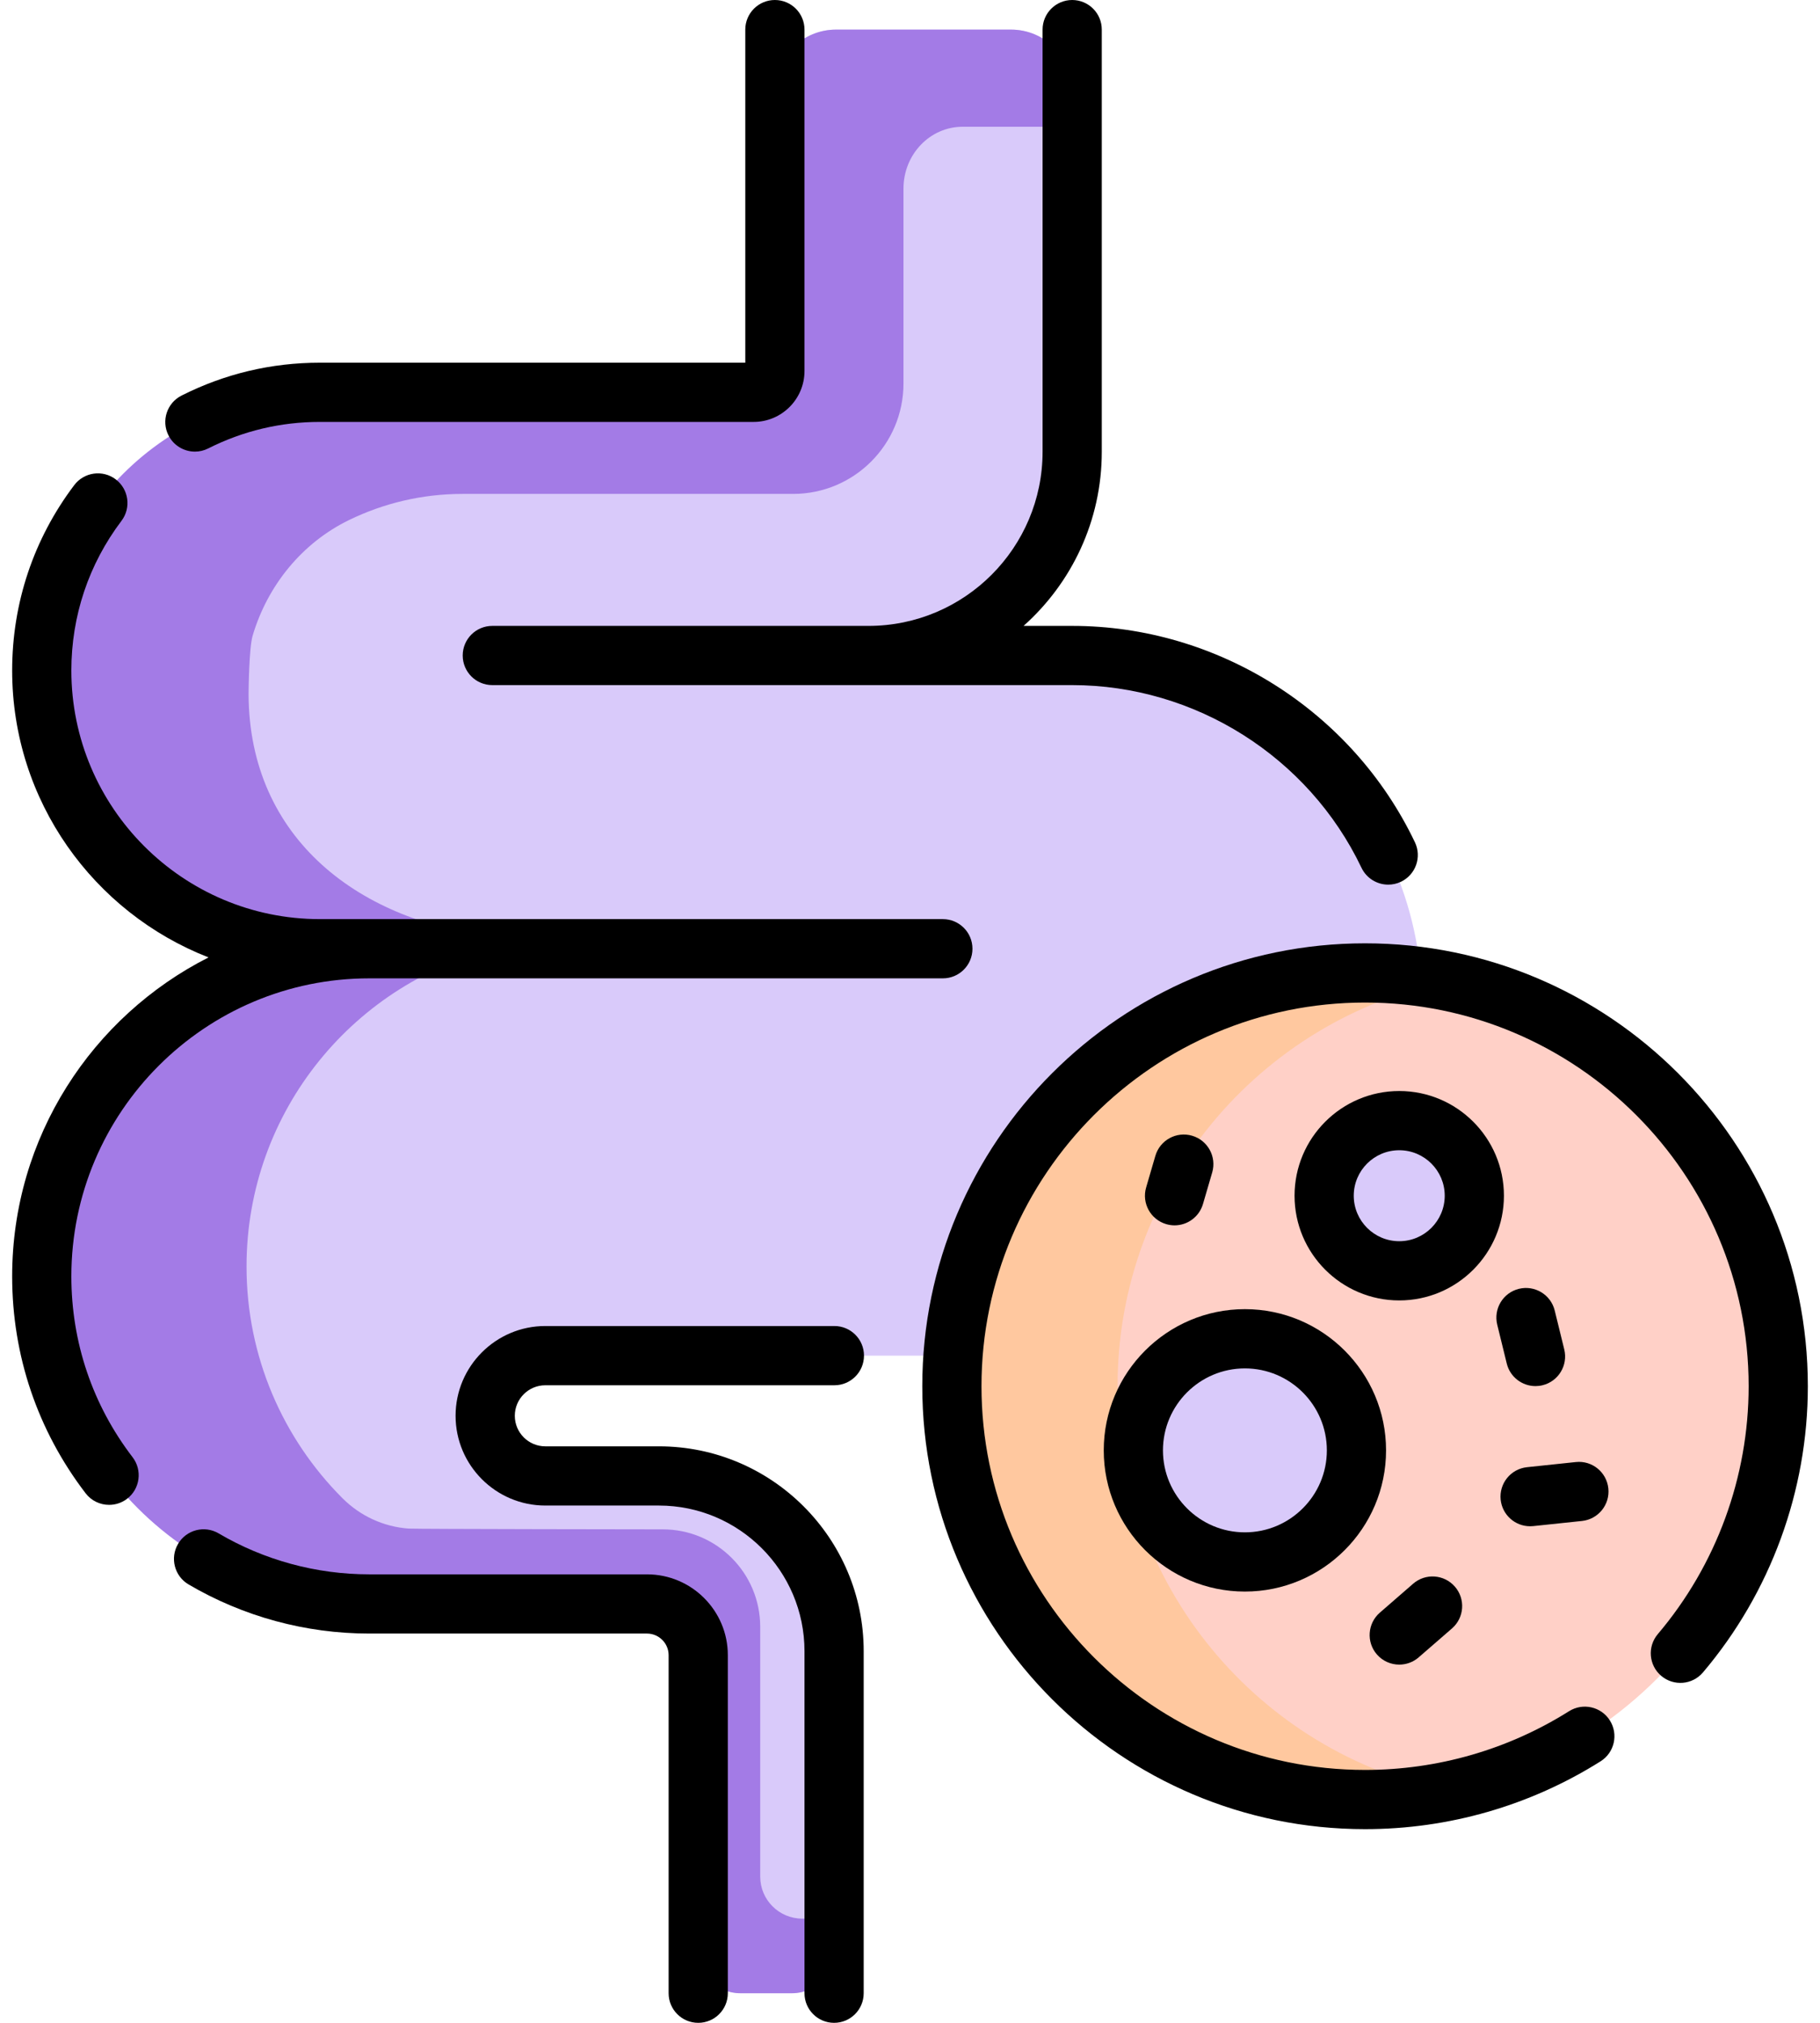
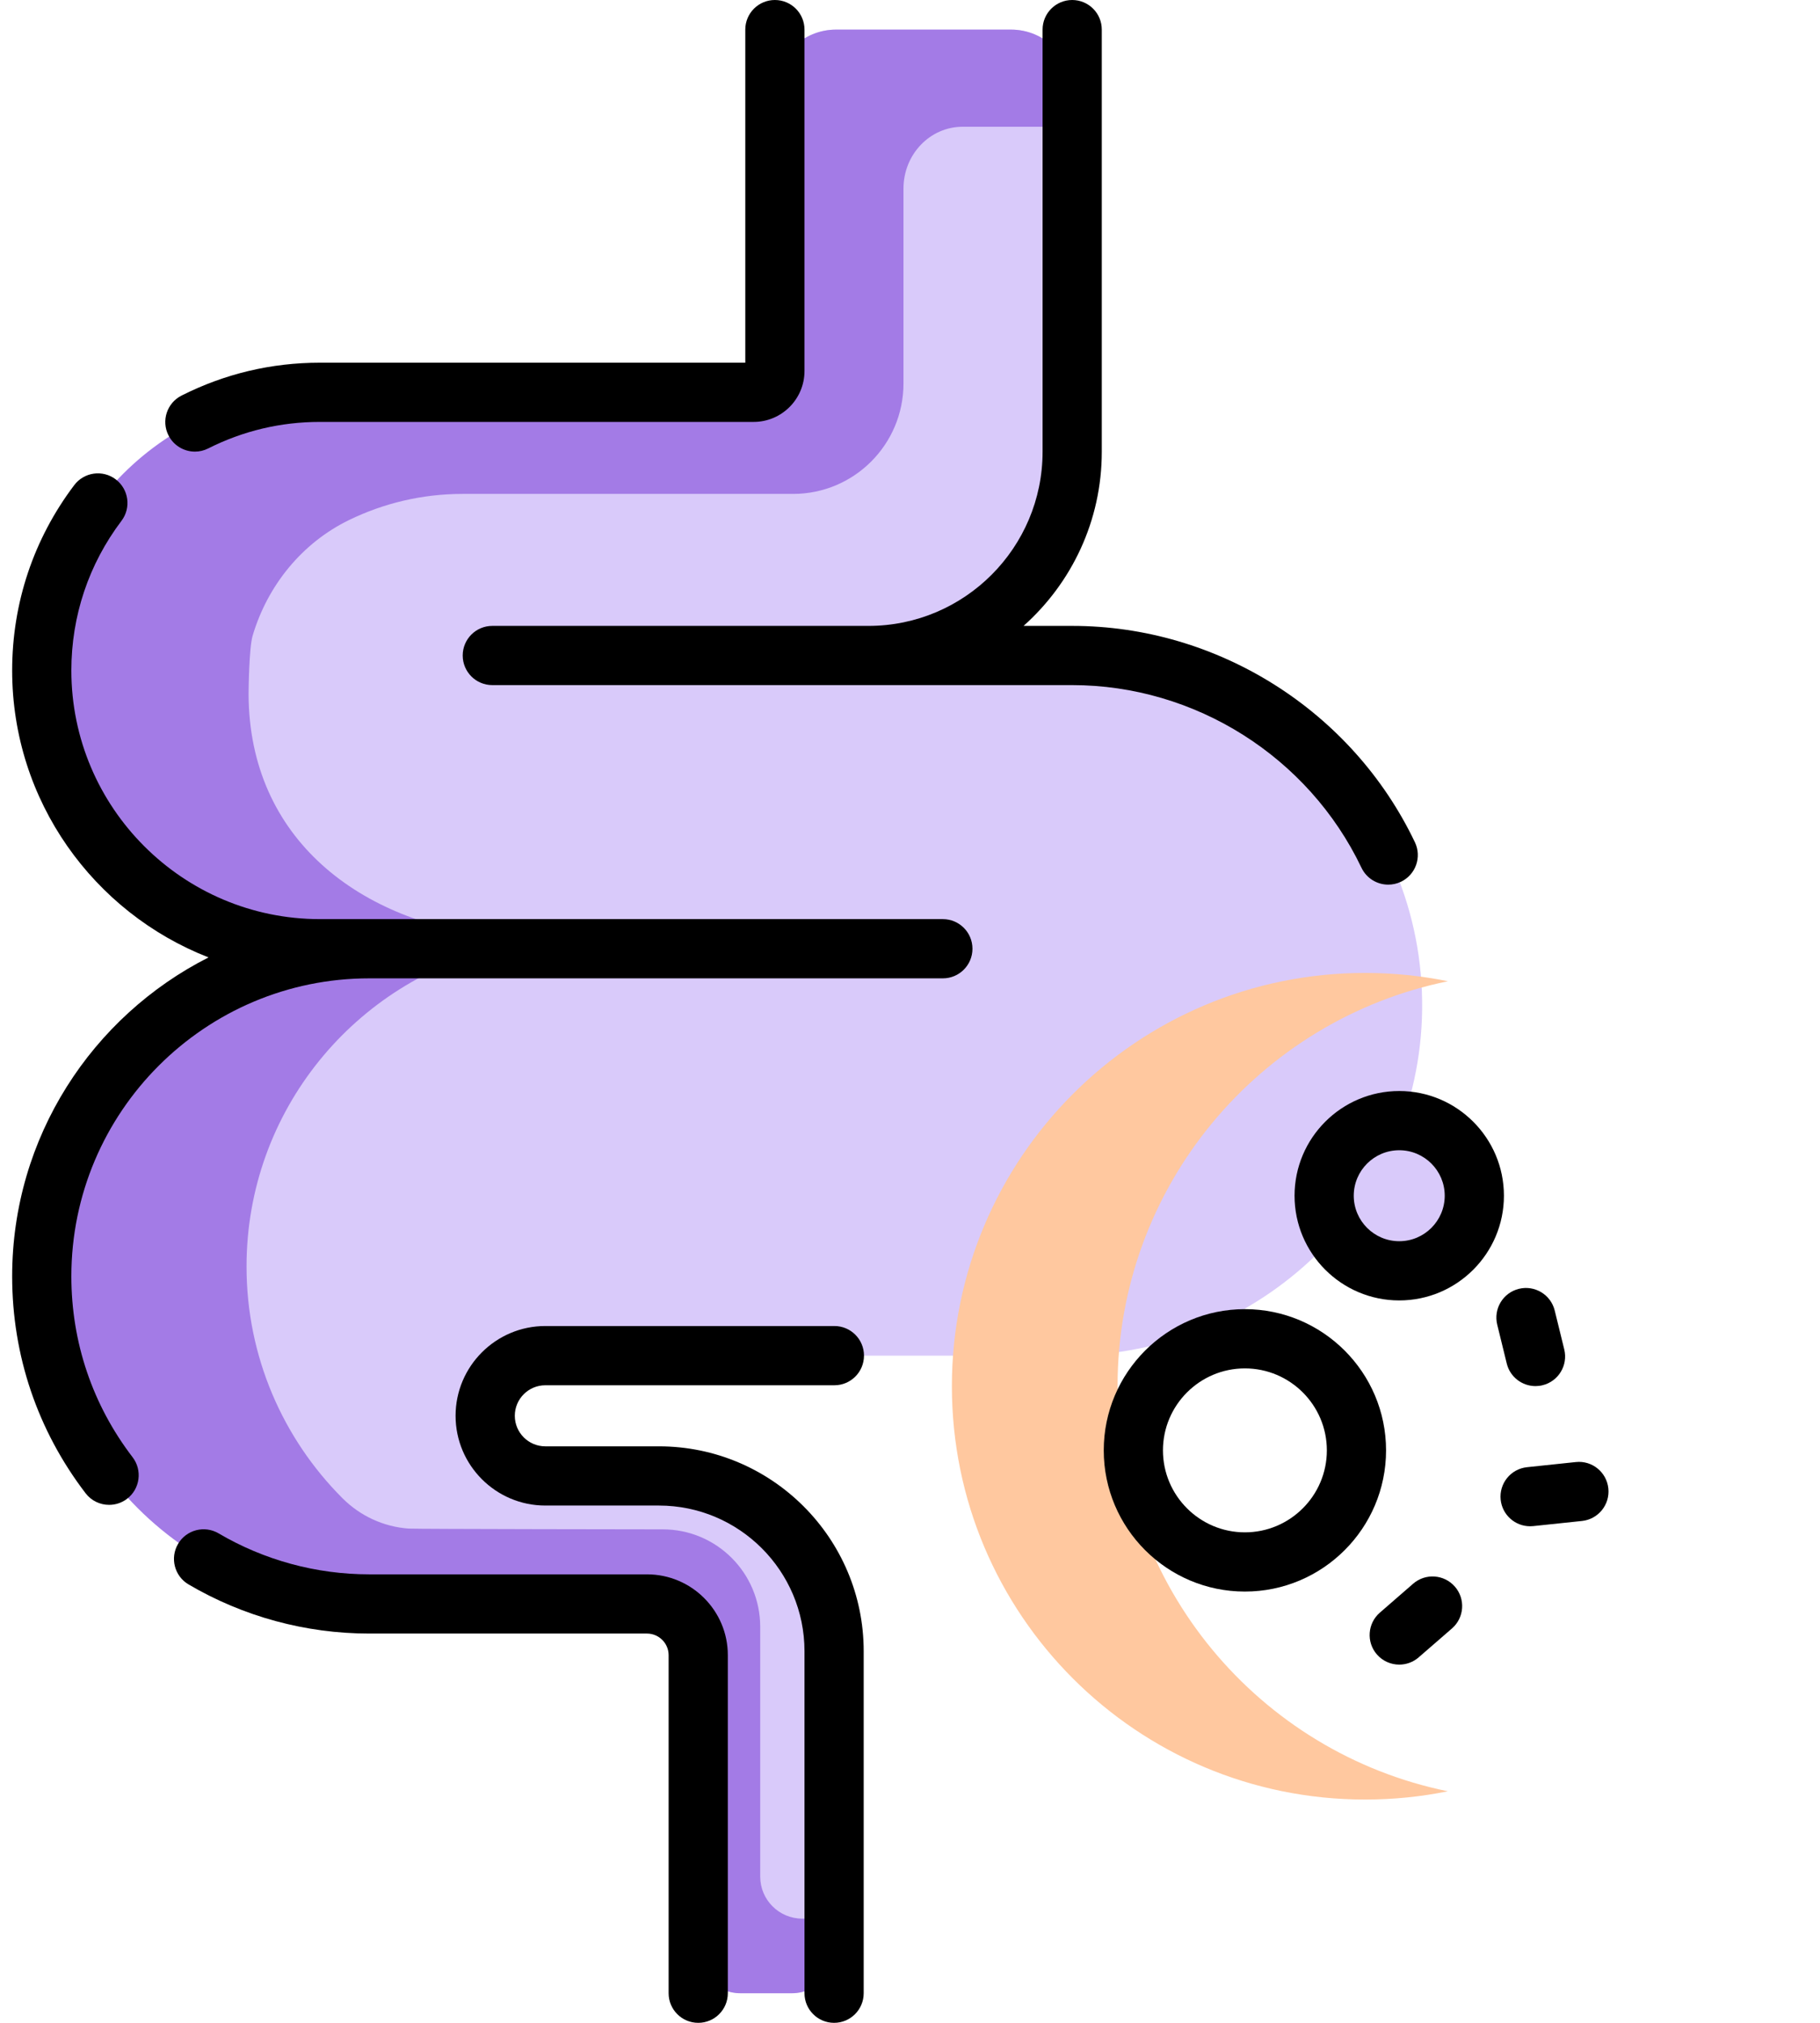
<svg xmlns="http://www.w3.org/2000/svg" width="72" height="80" viewBox="0 0 72 80" fill="none">
  <path d="M34.358 25.925H42.417C46.239 25.925 49.7 27.476 52.206 29.98C54.746 32.521 56.305 36.045 56.26 39.931C56.174 47.543 49.852 53.615 42.239 53.615H21.574C20.916 53.615 20.322 53.882 19.891 54.311C19.461 54.742 19.194 55.337 19.194 55.992C19.194 57.306 20.259 58.37 21.574 58.37H26.066C29.894 58.37 32.997 61.474 32.997 65.302V77.177C32.997 78.089 32.257 78.829 31.344 78.829H29.275C28.362 78.829 27.622 78.089 27.622 77.177V65.461C27.622 64.341 26.715 63.434 25.596 63.434H14.608C11.03 63.434 7.791 61.984 5.446 59.64C3.102 57.295 1.652 54.056 1.652 50.478C1.652 43.322 7.452 37.521 14.608 37.521H12.819C6.73 37.521 1.673 32.646 1.652 26.557C1.641 23.503 2.875 20.737 4.875 18.738C6.865 16.747 9.617 15.515 12.655 15.515H30.655V3.585C30.655 2.252 31.735 1.171 33.069 1.171H40.003C41.336 1.171 42.416 2.252 42.416 3.585V17.867C42.417 22.317 38.808 25.925 34.358 25.925Z" fill="#D9CAFA" />
-   <path d="M54.003 71.169C63.03 71.169 70.348 63.851 70.348 54.824C70.348 45.797 63.03 38.478 54.003 38.478C44.976 38.478 37.658 45.797 37.658 54.824C37.658 63.851 44.976 71.169 54.003 71.169Z" fill="#FFD0C7" />
  <path d="M44.211 54.824C44.211 46.919 49.824 40.324 57.281 38.807C56.222 38.591 55.125 38.478 54.002 38.478C44.975 38.478 37.657 45.797 37.657 54.824C37.657 63.851 44.975 71.169 54.002 71.169C55.125 71.169 56.219 71.057 57.278 70.842C49.821 69.324 44.211 62.729 44.211 54.824Z" fill="#FFC89F" />
  <path d="M55.355 50.259C56.995 50.259 58.325 48.929 58.325 47.289C58.325 45.649 56.995 44.319 55.355 44.319C53.714 44.319 52.384 45.649 52.384 47.289C52.384 48.929 53.714 50.259 55.355 50.259Z" fill="#D9CAFA" />
-   <path d="M49.249 61.773C51.686 61.773 53.662 59.797 53.662 57.36C53.662 54.922 51.686 52.947 49.249 52.947C46.812 52.947 44.836 54.922 44.836 57.36C44.836 59.797 46.812 61.773 49.249 61.773Z" fill="#D9CAFA" />
  <path d="M39.992 1.171H33.079C31.74 1.171 30.654 2.256 30.654 3.595V15.505C30.654 15.511 30.65 15.515 30.644 15.515H12.655C9.616 15.515 6.865 16.747 4.875 18.738C2.954 20.659 1.74 23.287 1.656 26.198C1.478 32.426 6.604 37.521 12.835 37.521H14.608C11.284 37.521 8.267 38.759 5.974 40.817C3.323 43.189 1.652 46.64 1.652 50.478C1.652 54.056 3.102 57.295 5.446 59.64C7.791 61.984 11.03 63.434 14.608 63.434H25.585C26.71 63.434 27.622 64.346 27.622 65.471V77.166C27.622 78.085 28.367 78.829 29.285 78.829H31.334C32.252 78.829 32.997 78.085 32.997 77.166V75.89C32.997 75.884 32.992 75.879 32.986 75.879H31.737C30.819 75.879 30.074 75.135 30.074 74.216V64.338C30.074 62.209 28.349 60.484 26.221 60.484C26.221 60.484 16.461 60.473 16.166 60.453C15.181 60.383 14.255 59.957 13.555 59.259L13.547 59.251C11.204 56.906 9.753 53.668 9.753 50.089C9.753 43.925 14.058 38.769 19.825 37.458C19.914 37.437 19.977 37.359 19.977 37.268C19.977 37.167 19.901 37.084 19.8 37.074C14.224 36.52 9.853 33.164 9.834 27.454C9.833 27.299 9.854 25.618 9.992 25.149C10.58 23.158 11.948 21.469 13.816 20.563C15.179 19.902 16.698 19.533 18.3 19.533H31.376C33.787 19.533 35.742 17.578 35.742 15.167V7.457C35.742 6.107 36.79 5.013 38.081 5.013H42.406C42.411 5.013 42.416 5.009 42.416 5.003V3.595C42.416 2.256 41.331 1.171 39.992 1.171Z" fill="#A37BE6" />
  <path d="M7.711 17.861C7.888 17.861 8.068 17.82 8.237 17.735C9.618 17.039 11.104 16.686 12.655 16.686H29.814C30.923 16.686 31.826 15.783 31.826 14.673V1.171C31.826 0.524 31.302 0 30.655 0C30.008 0 29.484 0.524 29.484 1.171V14.344H12.655C10.735 14.344 8.894 14.781 7.183 15.644C6.605 15.935 6.373 16.639 6.664 17.216C6.87 17.625 7.283 17.861 7.711 17.861Z" fill="black" />
  <path d="M21.573 54.785H33.009C33.656 54.785 34.18 54.26 34.18 53.613C34.18 52.967 33.656 52.442 33.009 52.442H21.573C19.616 52.442 18.023 54.035 18.023 55.992C18.023 57.949 19.616 59.542 21.573 59.542H26.066C29.242 59.542 31.826 62.126 31.826 65.302V78.829C31.826 79.475 32.35 80 32.997 80C33.644 80 34.168 79.475 34.168 78.829V65.302C34.168 60.834 30.534 57.2 26.066 57.2H21.573C20.907 57.2 20.366 56.658 20.366 55.992C20.366 55.326 20.907 54.785 21.573 54.785Z" fill="black" />
  <path d="M18.305 25.924C18.305 26.571 18.829 27.095 19.476 27.095H42.416C47.276 27.095 51.768 29.931 53.861 34.319C54.062 34.74 54.482 34.986 54.919 34.986C55.088 34.986 55.26 34.95 55.423 34.872C56.006 34.594 56.254 33.895 55.975 33.311C53.495 28.112 48.173 24.753 42.416 24.753H40.493C42.39 23.062 43.587 20.602 43.587 17.866V1.171C43.587 0.524 43.063 0 42.416 0C41.77 0 41.245 0.524 41.245 1.171V17.866C41.245 21.664 38.156 24.753 34.358 24.753H19.476C18.829 24.753 18.305 25.277 18.305 25.924Z" fill="black" />
  <path d="M25.596 62.263H14.608C12.511 62.263 10.45 61.703 8.647 60.642C8.09 60.315 7.371 60.501 7.044 61.059C6.716 61.616 6.902 62.334 7.46 62.662C9.622 63.933 12.094 64.605 14.608 64.605H25.596C26.067 64.605 26.451 64.989 26.451 65.46V78.829C26.451 79.476 26.976 80 27.622 80C28.269 80 28.793 79.476 28.793 78.829V65.46C28.794 63.697 27.359 62.263 25.596 62.263Z" fill="black" />
  <path d="M14.608 38.692H37.3C37.947 38.692 38.471 38.168 38.471 37.521C38.471 36.874 37.947 36.35 37.3 36.35H12.655C7.234 36.35 2.823 31.939 2.823 26.518C2.823 24.362 3.509 22.314 4.806 20.598C5.196 20.082 5.093 19.347 4.577 18.957C4.061 18.567 3.327 18.67 2.937 19.186C1.33 21.313 0.481 23.848 0.481 26.518C0.481 31.678 3.709 36.095 8.25 37.864C3.646 40.195 0.481 44.973 0.481 50.477C0.481 53.607 1.486 56.573 3.386 59.056C3.617 59.357 3.965 59.515 4.317 59.515C4.565 59.515 4.816 59.437 5.028 59.274C5.541 58.881 5.639 58.146 5.246 57.632C3.661 55.562 2.823 53.087 2.823 50.477C2.823 43.979 8.11 38.692 14.608 38.692Z" fill="black" />
-   <path d="M54.002 37.307C44.344 37.307 36.486 45.165 36.486 54.824C36.486 64.482 44.344 72.34 54.002 72.34C57.31 72.34 60.532 71.412 63.32 69.657C63.868 69.313 64.032 68.59 63.688 68.042C63.343 67.495 62.62 67.331 62.073 67.675C59.658 69.194 56.868 69.998 54.002 69.998C45.636 69.998 38.828 63.191 38.828 54.823C38.828 46.456 45.636 39.649 54.002 39.649C62.37 39.649 69.177 46.456 69.177 54.823C69.177 58.411 67.901 61.893 65.583 64.627C65.165 65.121 65.226 65.86 65.719 66.278C66.213 66.696 66.952 66.635 67.37 66.142C70.045 62.985 71.519 58.965 71.519 54.823C71.519 45.165 63.661 37.307 54.002 37.307Z" fill="black" />
  <path d="M59.496 47.289C59.496 45.005 57.638 43.148 55.355 43.148C53.071 43.148 51.213 45.005 51.213 47.289C51.213 49.573 53.071 51.43 55.355 51.43C57.638 51.43 59.496 49.573 59.496 47.289ZM55.355 49.088C54.362 49.088 53.555 48.281 53.555 47.289C53.555 46.297 54.362 45.49 55.355 45.49C56.347 45.49 57.154 46.297 57.154 47.289C57.154 48.281 56.347 49.088 55.355 49.088Z" fill="black" />
  <path d="M49.248 62.944C52.328 62.944 54.833 60.439 54.833 57.359C54.833 54.281 52.328 51.775 49.248 51.775C46.169 51.775 43.665 54.281 43.665 57.359C43.665 60.439 46.169 62.944 49.248 62.944ZM49.248 54.118C51.036 54.118 52.491 55.572 52.491 57.36C52.491 59.147 51.036 60.602 49.248 60.602C47.461 60.602 46.007 59.147 46.007 57.36C46.007 55.572 47.461 54.118 49.248 54.118Z" fill="black" />
  <path d="M59.608 53.926C59.739 54.461 60.218 54.818 60.745 54.818C60.837 54.818 60.931 54.807 61.024 54.784C61.652 54.63 62.037 53.996 61.883 53.368L61.505 51.829C61.351 51.202 60.717 50.817 60.089 50.971C59.461 51.125 59.077 51.759 59.231 52.388L59.608 53.926Z" fill="black" />
  <path d="M60.531 60.361C60.572 60.361 60.613 60.359 60.654 60.355L62.584 60.152C63.227 60.084 63.694 59.508 63.627 58.865C63.559 58.221 62.984 57.752 62.339 57.822L60.41 58.025C59.766 58.093 59.3 58.669 59.367 59.312C59.431 59.914 59.939 60.361 60.531 60.361Z" fill="black" />
  <path d="M55.355 65.833C55.627 65.833 55.901 65.739 56.122 65.547L57.441 64.402C57.929 63.978 57.981 63.238 57.557 62.75C57.133 62.262 56.393 62.209 55.905 62.633L54.587 63.778C54.099 64.202 54.046 64.942 54.47 65.43C54.702 65.697 55.028 65.833 55.355 65.833Z" fill="black" />
-   <path d="M46.137 48.413C46.247 48.445 46.358 48.461 46.466 48.461C46.973 48.461 47.44 48.129 47.59 47.618L47.955 46.369C48.137 45.748 47.781 45.098 47.16 44.916C46.538 44.734 45.889 45.091 45.707 45.711L45.342 46.961C45.16 47.581 45.516 48.231 46.137 48.413Z" fill="black" />
</svg>